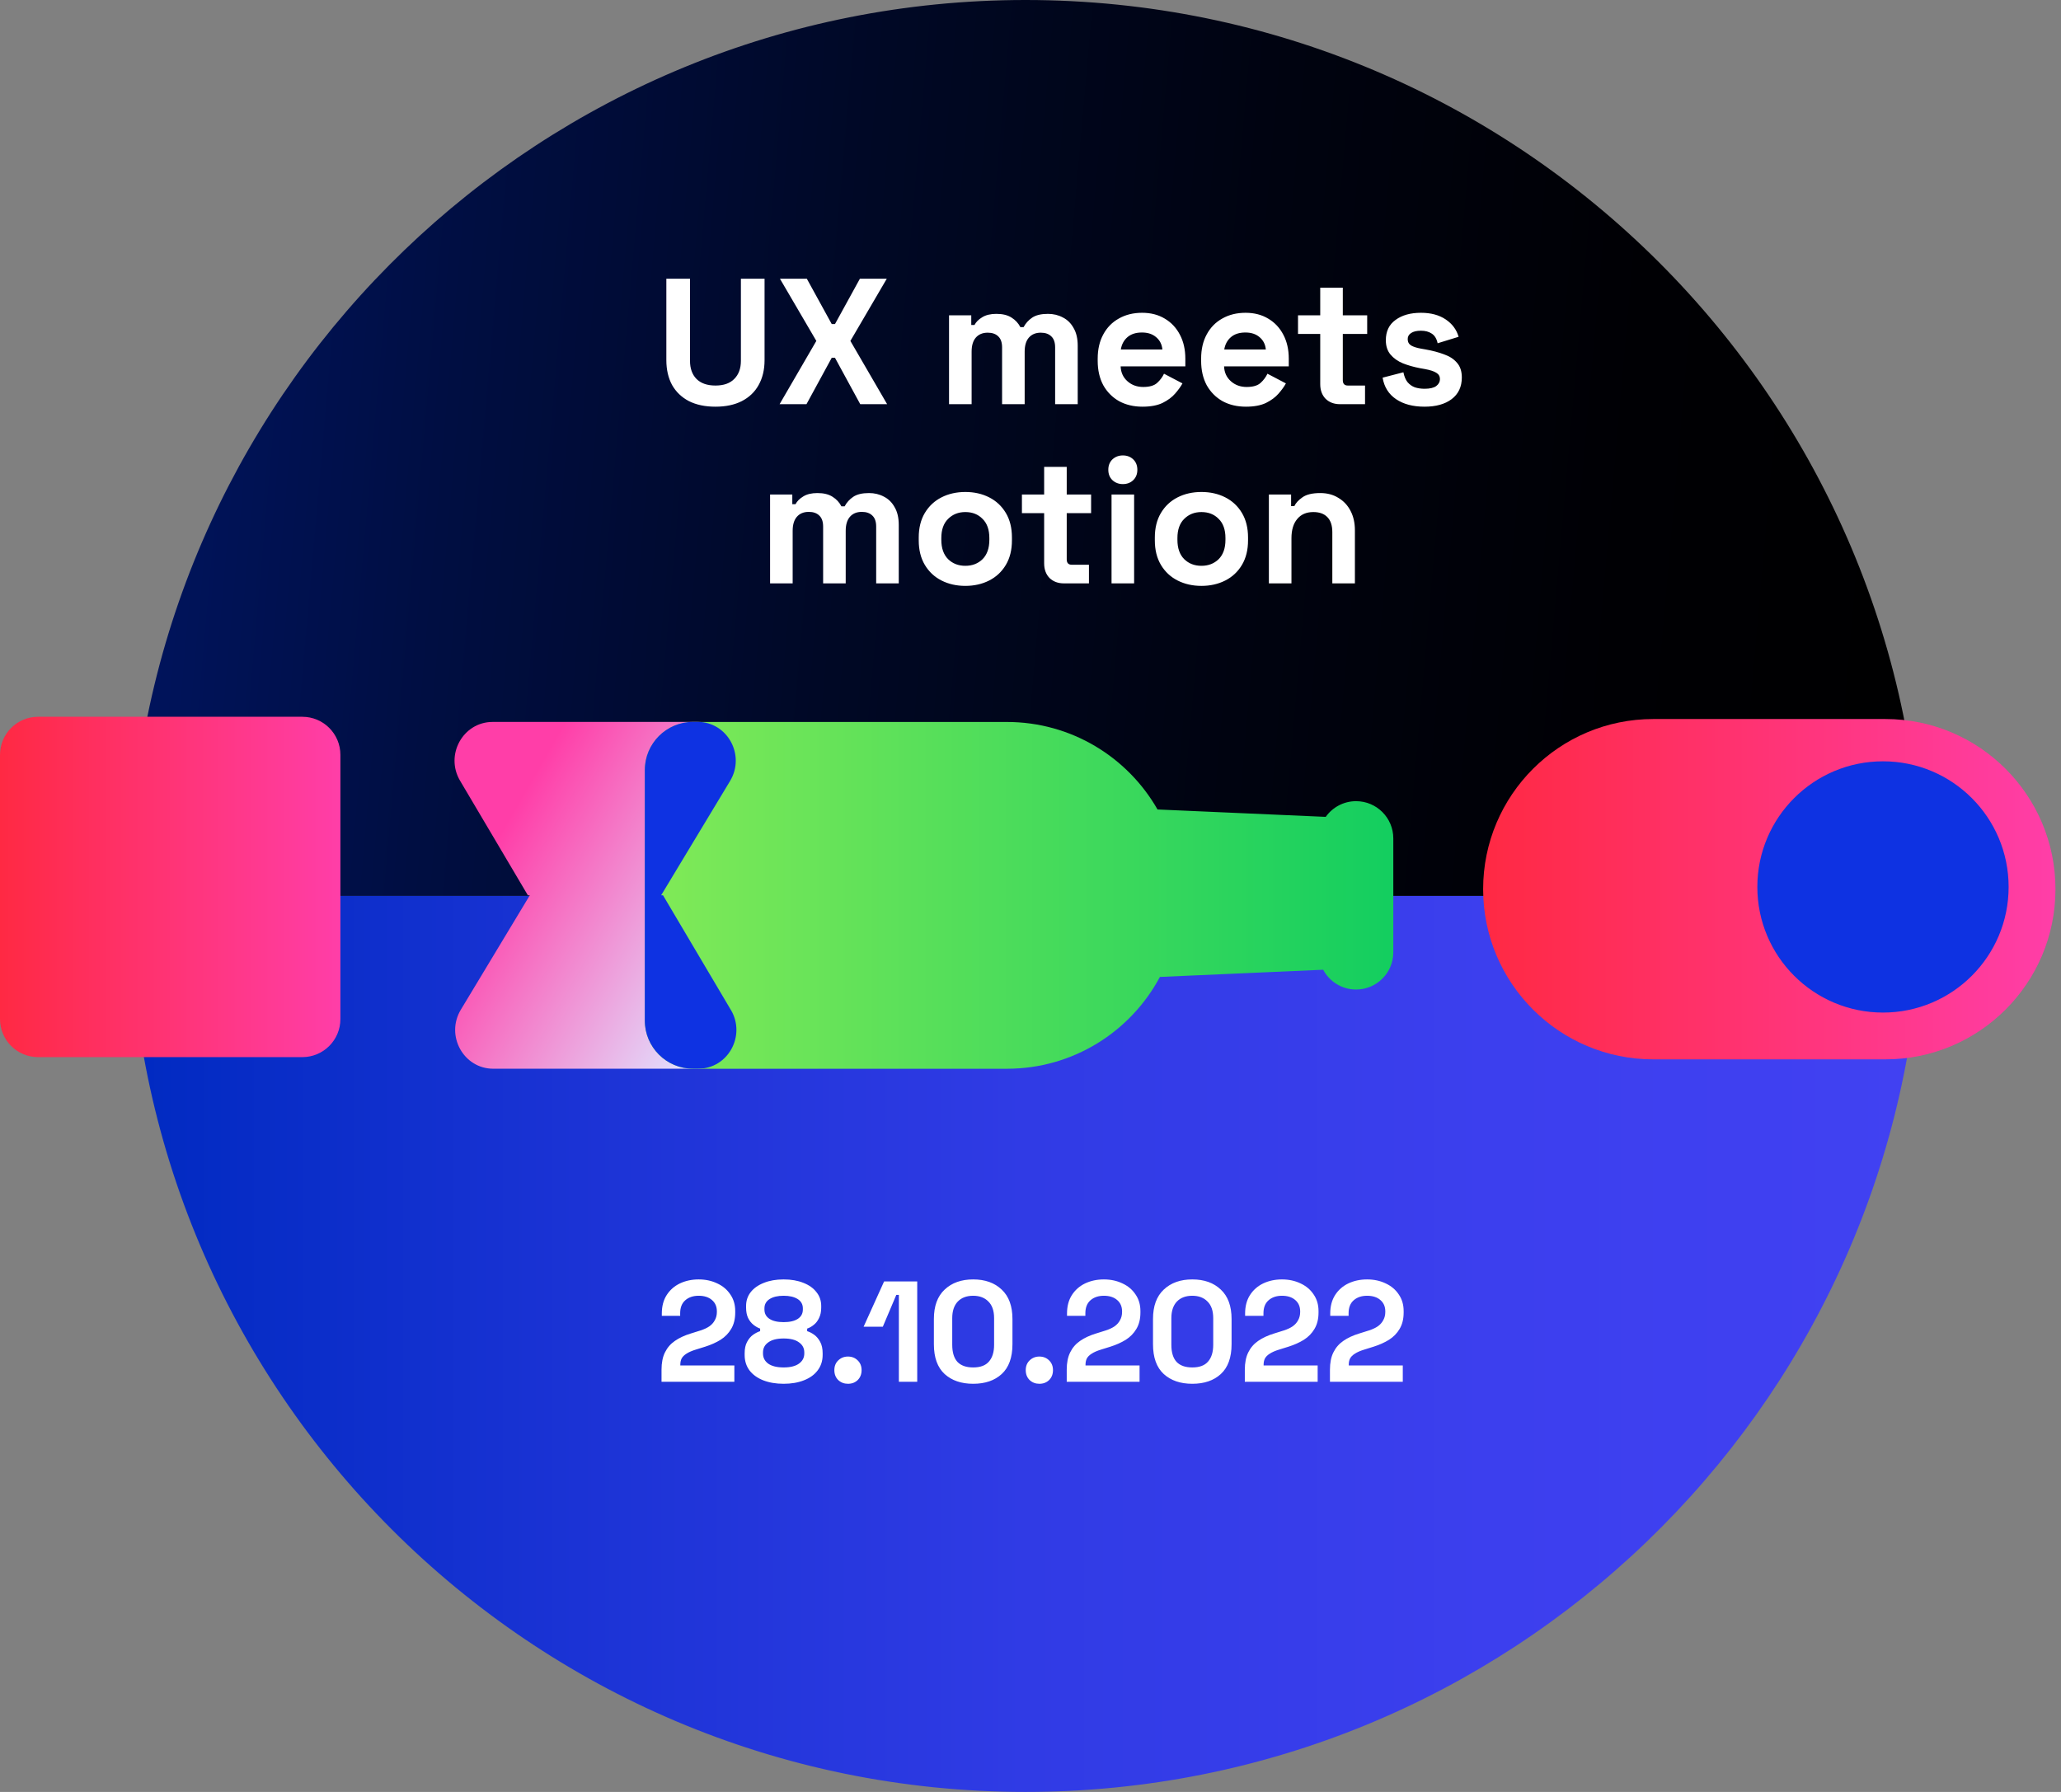
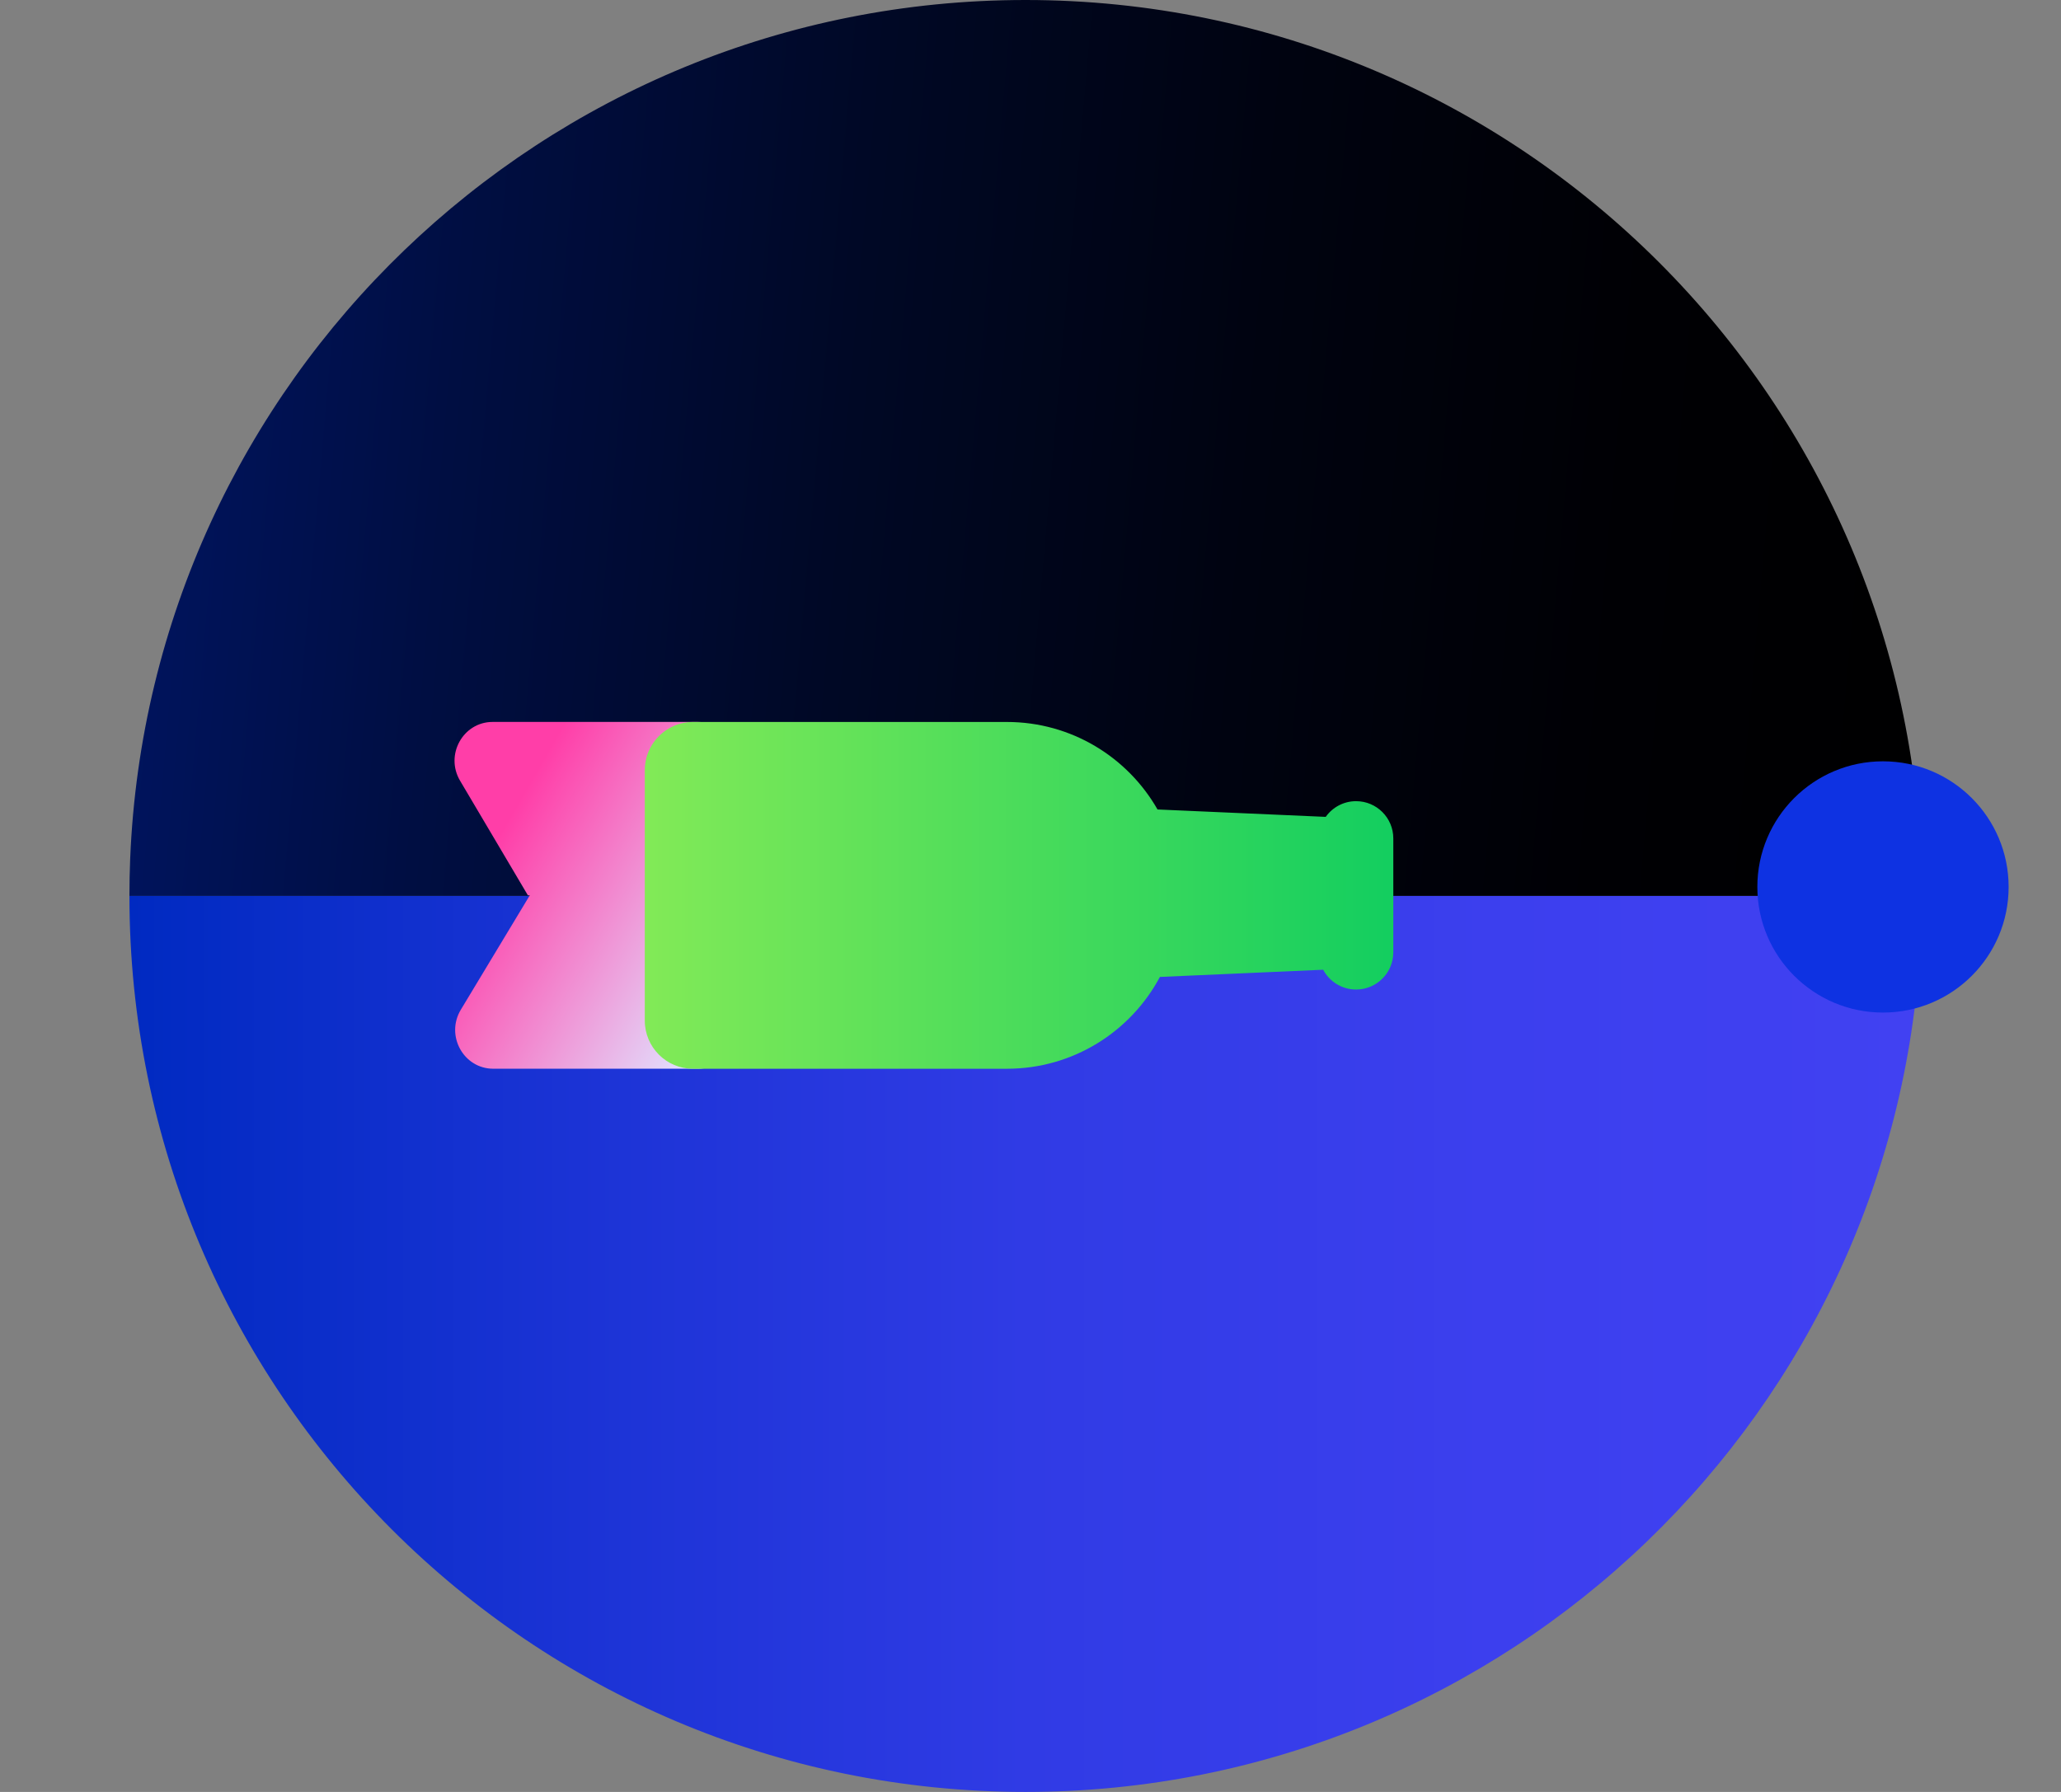
<svg xmlns="http://www.w3.org/2000/svg" width="230" height="200" viewBox="0 0 230 200" fill="none">
  <rect x="0" y="0" width="230" height="200" fill="#808080" stroke="none" />
  <path d="M214.44 100C214.44 44.77 169.67 0 114.44 0C60.602 0 16.701 42.55 14.527 95.855C14.472 97.23 14.444 98.613 14.444 100H214.444H214.44Z" fill="url(#paint0_linear_590_1661)" />
  <path d="M14.444 100C14.444 155.23 59.215 200 114.444 200C168.283 200 212.188 157.451 214.361 104.145C214.417 102.77 214.444 101.387 214.444 100H14.444V100Z" fill="url(#paint1_linear_590_1661)" />
-   <path d="M79.842 45.391C78.695 45.391 77.709 45.185 76.882 44.771C76.069 44.345 75.442 43.745 75.002 42.971C74.576 42.185 74.362 41.258 74.362 40.191V31.111H77.002V40.271C77.002 41.125 77.242 41.798 77.722 42.291C78.216 42.785 78.922 43.031 79.842 43.031C80.762 43.031 81.462 42.785 81.942 42.291C82.436 41.798 82.682 41.125 82.682 40.271V31.111H85.322V40.191C85.322 41.258 85.102 42.185 84.662 42.971C84.236 43.745 83.609 44.345 82.782 44.771C81.969 45.185 80.989 45.391 79.842 45.391ZM87 45.111L91.1 38.051L87.04 31.111H90.04L92.82 36.171H93.18L95.96 31.111H98.96L94.9 38.051L99 45.111H96L93.18 39.931H92.82L90 45.111H87ZM105.909 45.111V35.191H108.389V36.271H108.749C108.922 35.938 109.209 35.651 109.609 35.411C110.009 35.158 110.536 35.031 111.189 35.031C111.896 35.031 112.462 35.171 112.889 35.451C113.316 35.718 113.642 36.071 113.869 36.511H114.229C114.456 36.085 114.776 35.731 115.189 35.451C115.602 35.171 116.189 35.031 116.949 35.031C117.562 35.031 118.116 35.165 118.609 35.431C119.116 35.685 119.516 36.078 119.809 36.611C120.116 37.131 120.269 37.791 120.269 38.591V45.111H117.749V38.771C117.749 38.225 117.609 37.818 117.329 37.551C117.049 37.271 116.656 37.131 116.149 37.131C115.576 37.131 115.129 37.318 114.809 37.691C114.502 38.051 114.349 38.571 114.349 39.251V45.111H111.829V38.771C111.829 38.225 111.689 37.818 111.409 37.551C111.129 37.271 110.736 37.131 110.229 37.131C109.656 37.131 109.209 37.318 108.889 37.691C108.582 38.051 108.429 38.571 108.429 39.251V45.111H105.909ZM127.499 45.391C126.513 45.391 125.639 45.185 124.879 44.771C124.133 44.345 123.546 43.751 123.119 42.991C122.706 42.218 122.499 41.311 122.499 40.271V40.031C122.499 38.991 122.706 38.091 123.119 37.331C123.533 36.558 124.113 35.965 124.859 35.551C125.606 35.125 126.473 34.911 127.459 34.911C128.433 34.911 129.279 35.131 129.999 35.571C130.719 35.998 131.279 36.598 131.679 37.371C132.079 38.131 132.279 39.018 132.279 40.031V40.891H125.059C125.086 41.571 125.339 42.125 125.819 42.551C126.299 42.978 126.886 43.191 127.579 43.191C128.286 43.191 128.806 43.038 129.139 42.731C129.473 42.425 129.726 42.085 129.899 41.711L131.959 42.791C131.773 43.138 131.499 43.518 131.139 43.931C130.793 44.331 130.326 44.678 129.739 44.971C129.153 45.251 128.406 45.391 127.499 45.391ZM125.079 39.011H129.719C129.666 38.438 129.433 37.978 129.019 37.631C128.619 37.285 128.093 37.111 127.439 37.111C126.759 37.111 126.219 37.285 125.819 37.631C125.419 37.978 125.173 38.438 125.079 39.011ZM139.042 45.391C138.056 45.391 137.182 45.185 136.422 44.771C135.676 44.345 135.089 43.751 134.662 42.991C134.249 42.218 134.042 41.311 134.042 40.271V40.031C134.042 38.991 134.249 38.091 134.662 37.331C135.076 36.558 135.656 35.965 136.402 35.551C137.149 35.125 138.016 34.911 139.002 34.911C139.976 34.911 140.822 35.131 141.542 35.571C142.262 35.998 142.822 36.598 143.222 37.371C143.622 38.131 143.822 39.018 143.822 40.031V40.891H136.602C136.629 41.571 136.882 42.125 137.362 42.551C137.842 42.978 138.429 43.191 139.122 43.191C139.829 43.191 140.349 43.038 140.682 42.731C141.016 42.425 141.269 42.085 141.442 41.711L143.502 42.791C143.316 43.138 143.042 43.518 142.682 43.931C142.336 44.331 141.869 44.678 141.282 44.971C140.696 45.251 139.949 45.391 139.042 45.391ZM136.622 39.011H141.262C141.209 38.438 140.976 37.978 140.562 37.631C140.162 37.285 139.636 37.111 138.982 37.111C138.302 37.111 137.762 37.285 137.362 37.631C136.962 37.978 136.716 38.438 136.622 39.011ZM149.533 45.111C148.88 45.111 148.346 44.911 147.933 44.511C147.533 44.098 147.333 43.551 147.333 42.871V37.271H144.853V35.191H147.333V32.111H149.853V35.191H152.573V37.271H149.853V42.431C149.853 42.831 150.04 43.031 150.413 43.031H152.333V45.111H149.533ZM158.974 45.391C157.681 45.391 156.621 45.111 155.794 44.551C154.968 43.991 154.468 43.191 154.294 42.151L156.614 41.551C156.708 42.018 156.861 42.385 157.074 42.651C157.301 42.918 157.574 43.111 157.894 43.231C158.228 43.338 158.588 43.391 158.974 43.391C159.561 43.391 159.994 43.291 160.274 43.091C160.554 42.878 160.694 42.618 160.694 42.311C160.694 42.005 160.561 41.771 160.294 41.611C160.028 41.438 159.601 41.298 159.014 41.191L158.454 41.091C157.761 40.958 157.128 40.778 156.554 40.551C155.981 40.311 155.521 39.985 155.174 39.571C154.828 39.158 154.654 38.625 154.654 37.971C154.654 36.985 155.014 36.231 155.734 35.711C156.454 35.178 157.401 34.911 158.574 34.911C159.681 34.911 160.601 35.158 161.334 35.651C162.068 36.145 162.548 36.791 162.774 37.591L160.434 38.311C160.328 37.805 160.108 37.445 159.774 37.231C159.454 37.018 159.054 36.911 158.574 36.911C158.094 36.911 157.728 36.998 157.474 37.171C157.221 37.331 157.094 37.558 157.094 37.851C157.094 38.171 157.228 38.411 157.494 38.571C157.761 38.718 158.121 38.831 158.574 38.911L159.134 39.011C159.881 39.145 160.554 39.325 161.154 39.551C161.768 39.765 162.248 40.078 162.594 40.491C162.954 40.891 163.134 41.438 163.134 42.131C163.134 43.171 162.754 43.978 161.994 44.551C161.248 45.111 160.241 45.391 158.974 45.391ZM85.938 65.111V55.191H88.418V56.271H88.778C88.951 55.938 89.238 55.651 89.638 55.411C90.038 55.158 90.565 55.031 91.218 55.031C91.925 55.031 92.492 55.171 92.918 55.451C93.345 55.718 93.671 56.071 93.898 56.511H94.258C94.485 56.085 94.805 55.731 95.218 55.451C95.632 55.171 96.218 55.031 96.978 55.031C97.591 55.031 98.145 55.165 98.638 55.431C99.145 55.685 99.545 56.078 99.838 56.611C100.145 57.131 100.298 57.791 100.298 58.591V65.111H97.778V58.771C97.778 58.225 97.638 57.818 97.358 57.551C97.078 57.271 96.685 57.131 96.178 57.131C95.605 57.131 95.158 57.318 94.838 57.691C94.531 58.051 94.378 58.571 94.378 59.251V65.111H91.858V58.771C91.858 58.225 91.718 57.818 91.438 57.551C91.158 57.271 90.765 57.131 90.258 57.131C89.685 57.131 89.238 57.318 88.918 57.691C88.612 58.051 88.458 58.571 88.458 59.251V65.111H85.938ZM107.728 65.391C106.742 65.391 105.855 65.191 105.068 64.791C104.282 64.391 103.662 63.811 103.208 63.051C102.755 62.291 102.528 61.378 102.528 60.311V59.991C102.528 58.925 102.755 58.011 103.208 57.251C103.662 56.491 104.282 55.911 105.068 55.511C105.855 55.111 106.742 54.911 107.728 54.911C108.715 54.911 109.602 55.111 110.388 55.511C111.175 55.911 111.795 56.491 112.248 57.251C112.702 58.011 112.928 58.925 112.928 59.991V60.311C112.928 61.378 112.702 62.291 112.248 63.051C111.795 63.811 111.175 64.391 110.388 64.791C109.602 65.191 108.715 65.391 107.728 65.391ZM107.728 63.151C108.502 63.151 109.142 62.905 109.648 62.411C110.155 61.905 110.408 61.185 110.408 60.251V60.051C110.408 59.118 110.155 58.405 109.648 57.911C109.155 57.405 108.515 57.151 107.728 57.151C106.955 57.151 106.315 57.405 105.808 57.911C105.302 58.405 105.048 59.118 105.048 60.051V60.251C105.048 61.185 105.302 61.905 105.808 62.411C106.315 62.905 106.955 63.151 107.728 63.151ZM118.723 65.111C118.069 65.111 117.536 64.911 117.123 64.511C116.723 64.098 116.523 63.551 116.523 62.871V57.271H114.043V55.191H116.523V52.111H119.043V55.191H121.763V57.271H119.043V62.431C119.043 62.831 119.229 63.031 119.603 63.031H121.523V65.111H118.723ZM124.044 65.111V55.191H126.564V65.111H124.044ZM125.304 54.031C124.85 54.031 124.464 53.885 124.144 53.591C123.837 53.298 123.684 52.911 123.684 52.431C123.684 51.951 123.837 51.565 124.144 51.271C124.464 50.978 124.85 50.831 125.304 50.831C125.77 50.831 126.157 50.978 126.464 51.271C126.77 51.565 126.924 51.951 126.924 52.431C126.924 52.911 126.77 53.298 126.464 53.591C126.157 53.885 125.77 54.031 125.304 54.031ZM134.076 65.391C133.089 65.391 132.203 65.191 131.416 64.791C130.629 64.391 130.009 63.811 129.556 63.051C129.103 62.291 128.876 61.378 128.876 60.311V59.991C128.876 58.925 129.103 58.011 129.556 57.251C130.009 56.491 130.629 55.911 131.416 55.511C132.203 55.111 133.089 54.911 134.076 54.911C135.063 54.911 135.949 55.111 136.736 55.511C137.523 55.911 138.143 56.491 138.596 57.251C139.049 58.011 139.276 58.925 139.276 59.991V60.311C139.276 61.378 139.049 62.291 138.596 63.051C138.143 63.811 137.523 64.391 136.736 64.791C135.949 65.191 135.063 65.391 134.076 65.391ZM134.076 63.151C134.849 63.151 135.489 62.905 135.996 62.411C136.503 61.905 136.756 61.185 136.756 60.251V60.051C136.756 59.118 136.503 58.405 135.996 57.911C135.503 57.405 134.863 57.151 134.076 57.151C133.303 57.151 132.663 57.405 132.156 57.911C131.649 58.405 131.396 59.118 131.396 60.051V60.251C131.396 61.185 131.649 61.905 132.156 62.411C132.663 62.905 133.303 63.151 134.076 63.151ZM141.602 65.111V55.191H144.082V56.491H144.442C144.602 56.145 144.902 55.818 145.342 55.511C145.782 55.191 146.449 55.031 147.342 55.031C148.116 55.031 148.789 55.211 149.362 55.571C149.949 55.918 150.402 56.405 150.722 57.031C151.042 57.645 151.202 58.365 151.202 59.191V65.111H148.682V59.391C148.682 58.645 148.496 58.085 148.122 57.711C147.762 57.338 147.242 57.151 146.562 57.151C145.789 57.151 145.189 57.411 144.762 57.931C144.336 58.438 144.122 59.151 144.122 60.071V65.111H141.602Z" fill="white" />
-   <path d="M33.74 80H4.247C1.901 80 0 81.901 0 84.247V113.74C0 116.085 1.901 117.987 4.247 117.987H33.74C36.085 117.987 37.987 116.085 37.987 113.74V84.247C37.987 81.901 36.085 80 33.74 80Z" fill="url(#paint2_linear_590_1661)" />
  <path d="M73.776 99.929L81.471 87.166C83.208 84.284 81.173 80.576 77.854 80.576H54.977C51.672 80.576 49.634 84.253 51.341 87.136L58.911 99.929H59.122L51.428 112.692C49.691 115.574 51.725 119.282 55.045 119.282H77.921C81.226 119.282 83.265 115.604 81.558 112.722L73.987 99.929H73.776V99.929Z" fill="url(#paint3_linear_590_1661)" />
-   <path d="M210.391 80.251H184.503C174.015 80.251 165.512 88.754 165.512 99.242V99.246C165.512 109.735 174.015 118.238 184.503 118.238H210.391C220.879 118.238 229.382 109.735 229.382 99.246V99.242C229.382 88.754 220.879 80.251 210.391 80.251Z" fill="url(#paint4_linear_590_1661)" />
  <path d="M210.134 113.014C217.878 113.014 224.155 106.736 224.155 98.993C224.155 91.249 217.878 84.971 210.134 84.971C202.39 84.971 196.113 91.249 196.113 98.993C196.113 106.736 202.39 113.014 210.134 113.014Z" fill="#0E32E2" />
  <path d="M129.439 109.037L147.662 108.234C148.359 109.546 149.742 110.443 151.332 110.443C153.627 110.443 155.488 108.581 155.488 106.286V93.576C155.488 91.282 153.627 89.42 151.332 89.42C149.934 89.42 148.698 90.114 147.945 91.172L129.176 90.347C125.845 84.514 119.563 80.58 112.362 80.58H77.333C74.364 80.58 71.956 82.988 71.956 85.957V113.909C71.956 116.879 74.364 119.286 77.333 119.286H112.362C119.759 119.286 126.184 115.138 129.439 109.041V109.037Z" fill="url(#paint5_linear_590_1661)" />
-   <path d="M81.561 112.718L73.991 99.925H73.78L81.475 87.163C83.212 84.28 81.177 80.572 77.857 80.572H77.333C74.364 80.572 71.956 82.98 71.956 85.949V113.901C71.956 116.871 74.364 119.279 77.333 119.279H77.929C81.234 119.279 83.272 115.601 81.565 112.718H81.561Z" fill="#0E32E2" />
-   <path d="M73.824 154.222V152.878C73.824 152.1 73.952 151.454 74.208 150.942C74.464 150.42 74.832 149.993 75.312 149.662C75.803 149.321 76.4 149.044 77.104 148.83L78.176 148.494C78.571 148.366 78.901 148.212 79.168 148.03C79.435 147.838 79.637 147.609 79.776 147.342C79.925 147.076 80 146.772 80 146.43V146.366C80 145.833 79.819 145.412 79.456 145.102C79.093 144.782 78.597 144.622 77.968 144.622C77.349 144.622 76.848 144.793 76.464 145.134C76.091 145.465 75.904 145.945 75.904 146.574V146.862H73.856V146.606C73.856 145.796 74.037 145.108 74.4 144.542C74.763 143.977 75.253 143.545 75.872 143.246C76.501 142.948 77.2 142.798 77.968 142.798C78.736 142.798 79.429 142.948 80.048 143.246C80.667 143.534 81.152 143.945 81.504 144.478C81.867 145.001 82.048 145.62 82.048 146.334V146.494C82.048 147.209 81.899 147.817 81.6 148.318C81.312 148.809 80.917 149.214 80.416 149.534C79.915 149.844 79.344 150.1 78.704 150.302L77.68 150.622C77.221 150.761 76.864 150.916 76.608 151.086C76.352 151.246 76.171 151.428 76.064 151.63C75.968 151.822 75.92 152.057 75.92 152.334V152.398H81.952V154.222H73.824ZM87.452 154.446C86.599 154.446 85.841 154.318 85.18 154.062C84.529 153.806 84.017 153.438 83.644 152.958C83.281 152.468 83.1 151.892 83.1 151.23V151.038C83.1 150.526 83.191 150.105 83.372 149.774C83.553 149.433 83.777 149.166 84.044 148.974C84.321 148.782 84.583 148.649 84.828 148.574V148.286C84.583 148.201 84.337 148.062 84.092 147.87C83.847 147.678 83.644 147.422 83.484 147.102C83.335 146.782 83.26 146.398 83.26 145.95V145.758C83.26 145.172 83.431 144.66 83.772 144.222C84.124 143.774 84.615 143.428 85.244 143.182C85.873 142.926 86.609 142.798 87.452 142.798C88.295 142.798 89.031 142.926 89.66 143.182C90.289 143.428 90.775 143.774 91.116 144.222C91.468 144.66 91.644 145.172 91.644 145.758V145.95C91.644 146.398 91.564 146.782 91.404 147.102C91.255 147.422 91.057 147.678 90.812 147.87C90.577 148.062 90.332 148.201 90.076 148.286V148.574C90.332 148.649 90.593 148.782 90.86 148.974C91.127 149.166 91.351 149.433 91.532 149.774C91.713 150.105 91.804 150.526 91.804 151.038V151.23C91.804 151.892 91.617 152.468 91.244 152.958C90.881 153.438 90.369 153.806 89.708 154.062C89.057 154.318 88.305 154.446 87.452 154.446ZM87.452 152.622C88.188 152.622 88.753 152.484 89.148 152.206C89.553 151.918 89.756 151.54 89.756 151.07V150.942C89.756 150.473 89.559 150.1 89.164 149.822C88.78 149.534 88.209 149.39 87.452 149.39C86.705 149.39 86.135 149.534 85.74 149.822C85.345 150.1 85.148 150.473 85.148 150.942V151.07C85.148 151.54 85.345 151.918 85.74 152.206C86.145 152.484 86.716 152.622 87.452 152.622ZM87.452 147.566C88.135 147.566 88.663 147.444 89.036 147.198C89.409 146.953 89.596 146.606 89.596 146.158V146.03C89.596 145.582 89.404 145.236 89.02 144.99C88.636 144.745 88.113 144.622 87.452 144.622C86.791 144.622 86.268 144.745 85.884 144.99C85.5 145.236 85.308 145.582 85.308 146.03V146.158C85.308 146.606 85.495 146.953 85.868 147.198C86.241 147.444 86.769 147.566 87.452 147.566ZM94.63 154.446C94.203 154.446 93.841 154.308 93.542 154.03C93.254 153.742 93.11 153.374 93.11 152.926C93.11 152.478 93.254 152.116 93.542 151.838C93.841 151.55 94.203 151.406 94.63 151.406C95.067 151.406 95.43 151.55 95.718 151.838C96.006 152.116 96.15 152.478 96.15 152.926C96.15 153.374 96.006 153.742 95.718 154.03C95.43 154.308 95.067 154.446 94.63 154.446ZM100.311 154.222V144.526H100.023L98.519 148.078H96.375L98.663 143.022H102.359V154.222H100.311ZM108.602 154.446C107.279 154.446 106.218 154.084 105.418 153.358C104.618 152.622 104.218 151.513 104.218 150.03V147.214C104.218 145.774 104.618 144.681 105.418 143.934C106.218 143.177 107.279 142.798 108.602 142.798C109.935 142.798 110.996 143.177 111.786 143.934C112.586 144.681 112.986 145.774 112.986 147.214V150.03C112.986 151.513 112.586 152.622 111.786 153.358C110.996 154.084 109.935 154.446 108.602 154.446ZM108.602 152.622C109.402 152.622 109.988 152.404 110.362 151.966C110.746 151.529 110.938 150.905 110.938 150.094V147.118C110.938 146.297 110.724 145.678 110.298 145.262C109.882 144.836 109.316 144.622 108.602 144.622C107.866 144.622 107.29 144.841 106.874 145.278C106.468 145.716 106.266 146.329 106.266 147.118V150.094C106.266 150.937 106.458 151.572 106.842 151.998C107.236 152.414 107.823 152.622 108.602 152.622ZM115.989 154.446C115.563 154.446 115.2 154.308 114.901 154.03C114.613 153.742 114.469 153.374 114.469 152.926C114.469 152.478 114.613 152.116 114.901 151.838C115.2 151.55 115.563 151.406 115.989 151.406C116.427 151.406 116.789 151.55 117.077 151.838C117.365 152.116 117.509 152.478 117.509 152.926C117.509 153.374 117.365 153.742 117.077 154.03C116.789 154.308 116.427 154.446 115.989 154.446ZM119.043 154.222V152.878C119.043 152.1 119.171 151.454 119.427 150.942C119.683 150.42 120.051 149.993 120.531 149.662C121.021 149.321 121.619 149.044 122.323 148.83L123.395 148.494C123.789 148.366 124.12 148.212 124.387 148.03C124.653 147.838 124.856 147.609 124.995 147.342C125.144 147.076 125.219 146.772 125.219 146.43V146.366C125.219 145.833 125.037 145.412 124.675 145.102C124.312 144.782 123.816 144.622 123.187 144.622C122.568 144.622 122.067 144.793 121.683 145.134C121.309 145.465 121.123 145.945 121.123 146.574V146.862H119.075V146.606C119.075 145.796 119.256 145.108 119.619 144.542C119.981 143.977 120.472 143.545 121.091 143.246C121.72 142.948 122.419 142.798 123.187 142.798C123.955 142.798 124.648 142.948 125.267 143.246C125.885 143.534 126.371 143.945 126.723 144.478C127.085 145.001 127.267 145.62 127.267 146.334V146.494C127.267 147.209 127.117 147.817 126.819 148.318C126.531 148.809 126.136 149.214 125.635 149.534C125.133 149.844 124.563 150.1 123.923 150.302L122.899 150.622C122.44 150.761 122.083 150.916 121.827 151.086C121.571 151.246 121.389 151.428 121.283 151.63C121.187 151.822 121.139 152.057 121.139 152.334V152.398H127.171V154.222H119.043ZM133.055 154.446C131.732 154.446 130.671 154.084 129.871 153.358C129.071 152.622 128.671 151.513 128.671 150.03V147.214C128.671 145.774 129.071 144.681 129.871 143.934C130.671 143.177 131.732 142.798 133.055 142.798C134.388 142.798 135.449 143.177 136.239 143.934C137.039 144.681 137.439 145.774 137.439 147.214V150.03C137.439 151.513 137.039 152.622 136.239 153.358C135.449 154.084 134.388 154.446 133.055 154.446ZM133.055 152.622C133.855 152.622 134.441 152.404 134.815 151.966C135.199 151.529 135.391 150.905 135.391 150.094V147.118C135.391 146.297 135.177 145.678 134.751 145.262C134.335 144.836 133.769 144.622 133.055 144.622C132.319 144.622 131.743 144.841 131.327 145.278C130.921 145.716 130.719 146.329 130.719 147.118V150.094C130.719 150.937 130.911 151.572 131.295 151.998C131.689 152.414 132.276 152.622 133.055 152.622ZM138.918 154.222V152.878C138.918 152.1 139.046 151.454 139.302 150.942C139.558 150.42 139.926 149.993 140.406 149.662C140.896 149.321 141.494 149.044 142.198 148.83L143.27 148.494C143.664 148.366 143.995 148.212 144.262 148.03C144.528 147.838 144.731 147.609 144.87 147.342C145.019 147.076 145.094 146.772 145.094 146.43V146.366C145.094 145.833 144.912 145.412 144.55 145.102C144.187 144.782 143.691 144.622 143.062 144.622C142.443 144.622 141.942 144.793 141.558 145.134C141.184 145.465 140.998 145.945 140.998 146.574V146.862H138.95V146.606C138.95 145.796 139.131 145.108 139.494 144.542C139.856 143.977 140.347 143.545 140.966 143.246C141.595 142.948 142.294 142.798 143.062 142.798C143.83 142.798 144.523 142.948 145.142 143.246C145.76 143.534 146.246 143.945 146.598 144.478C146.96 145.001 147.142 145.62 147.142 146.334V146.494C147.142 147.209 146.992 147.817 146.694 148.318C146.406 148.809 146.011 149.214 145.51 149.534C145.008 149.844 144.438 150.1 143.798 150.302L142.774 150.622C142.315 150.761 141.958 150.916 141.702 151.086C141.446 151.246 141.264 151.428 141.158 151.63C141.062 151.822 141.014 152.057 141.014 152.334V152.398H147.046V154.222H138.918ZM148.418 154.222V152.878C148.418 152.1 148.546 151.454 148.802 150.942C149.058 150.42 149.426 149.993 149.906 149.662C150.396 149.321 150.994 149.044 151.698 148.83L152.77 148.494C153.164 148.366 153.495 148.212 153.762 148.03C154.028 147.838 154.231 147.609 154.37 147.342C154.519 147.076 154.594 146.772 154.594 146.43V146.366C154.594 145.833 154.412 145.412 154.05 145.102C153.687 144.782 153.191 144.622 152.562 144.622C151.943 144.622 151.442 144.793 151.058 145.134C150.684 145.465 150.498 145.945 150.498 146.574V146.862H148.45V146.606C148.45 145.796 148.631 145.108 148.994 144.542C149.356 143.977 149.847 143.545 150.466 143.246C151.095 142.948 151.794 142.798 152.562 142.798C153.33 142.798 154.023 142.948 154.642 143.246C155.26 143.534 155.746 143.945 156.098 144.478C156.46 145.001 156.642 145.62 156.642 146.334V146.494C156.642 147.209 156.492 147.817 156.194 148.318C155.906 148.809 155.511 149.214 155.01 149.534C154.508 149.844 153.938 150.1 153.298 150.302L152.274 150.622C151.815 150.761 151.458 150.916 151.202 151.086C150.946 151.246 150.764 151.428 150.658 151.63C150.562 151.822 150.514 152.057 150.514 152.334V152.398H156.546V154.222H148.418Z" fill="white" />
  <defs>
    <linearGradient id="paint0_linear_590_1661" x1="-74.966" y1="37.527" x2="222.905" y2="63.757" gradientUnits="userSpaceOnUse">
      <stop stop-color="#002AC1" />
      <stop offset="0.12" stop-color="#002094" />
      <stop offset="0.27" stop-color="#001667" />
      <stop offset="0.42" stop-color="#000E42" />
      <stop offset="0.57" stop-color="#000825" />
      <stop offset="0.72" stop-color="#000310" />
      <stop offset="0.86" stop-color="#000004" />
      <stop offset="1" />
    </linearGradient>
    <linearGradient id="paint1_linear_590_1661" x1="14.444" y1="149.998" x2="214.441" y2="149.998" gradientUnits="userSpaceOnUse">
      <stop stop-color="#002AC1" />
      <stop offset="0.25" stop-color="#1B33D5" />
      <stop offset="0.5" stop-color="#303BE5" />
      <stop offset="0.76" stop-color="#3C3FEE" />
      <stop offset="1" stop-color="#4141F2" />
    </linearGradient>
    <linearGradient id="paint2_linear_590_1661" x1="0" y1="98.995" x2="37.987" y2="98.995" gradientUnits="userSpaceOnUse">
      <stop stop-color="#FF2943" />
      <stop offset="1" stop-color="#FF3EA8" />
    </linearGradient>
    <linearGradient id="paint3_linear_590_1661" x1="55.508" y1="93.625" x2="82.763" y2="109.327" gradientUnits="userSpaceOnUse">
      <stop stop-color="#FF3EA8" />
      <stop offset="1" stop-color="#E1E3FF" />
    </linearGradient>
    <linearGradient id="paint4_linear_590_1661" x1="165.512" y1="99.242" x2="229.378" y2="99.242" gradientUnits="userSpaceOnUse">
      <stop stop-color="#FF2943" />
      <stop offset="1" stop-color="#FF3EA8" />
    </linearGradient>
    <linearGradient id="paint5_linear_590_1661" x1="71.956" y1="99.93" x2="155.485" y2="99.93" gradientUnits="userSpaceOnUse">
      <stop stop-color="#82EA57" />
      <stop offset="1" stop-color="#13CE5F" />
    </linearGradient>
  </defs>
</svg>